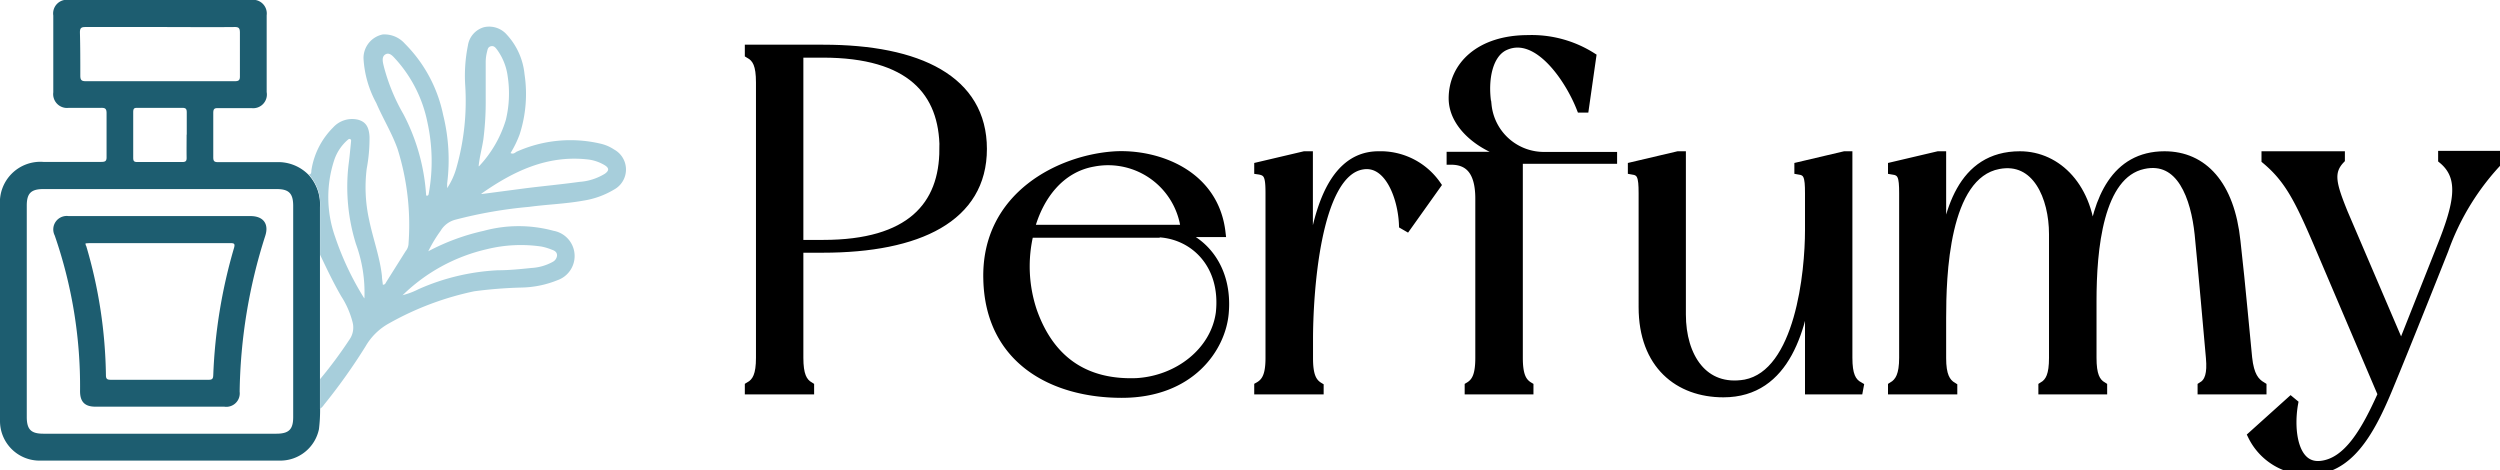
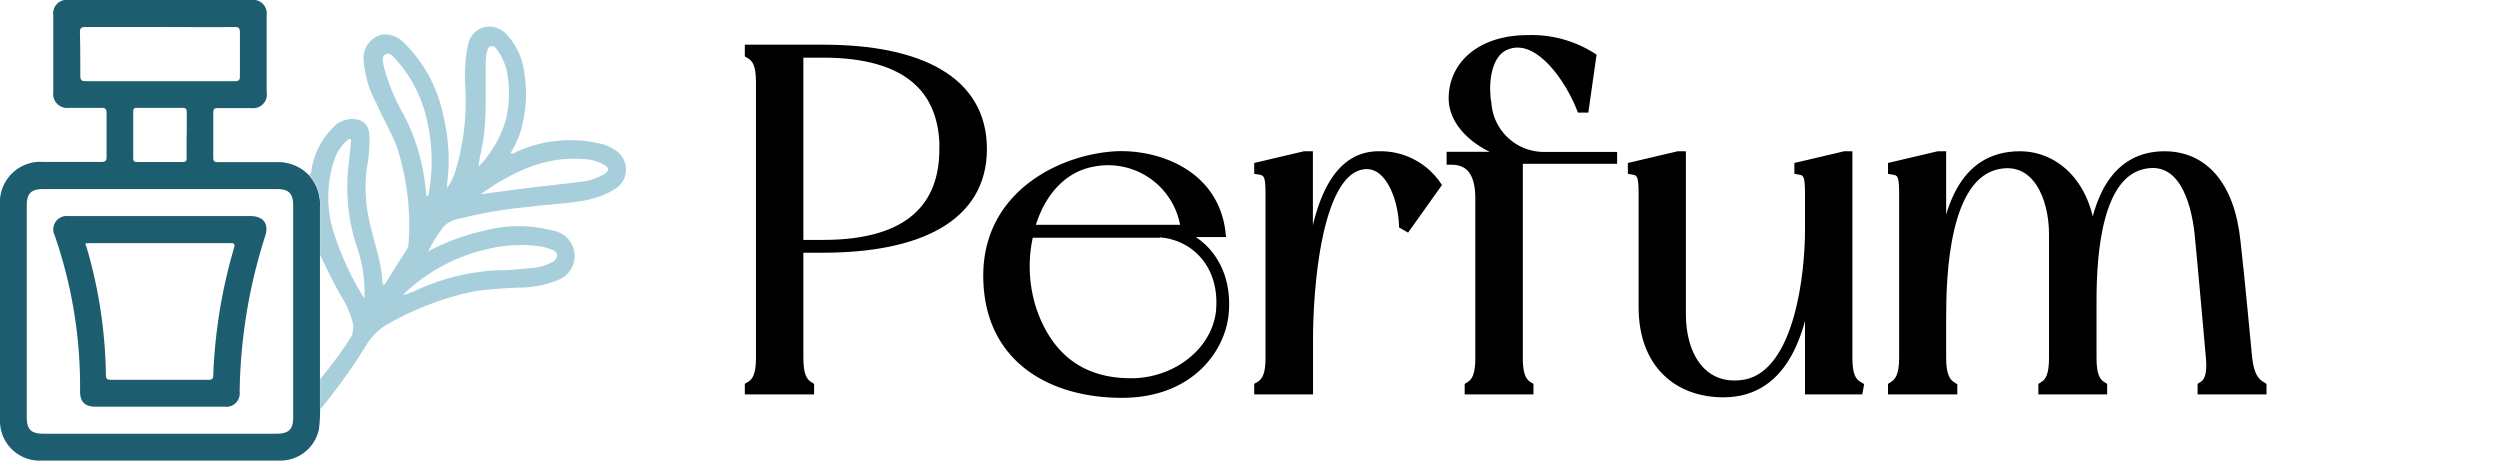
<svg xmlns="http://www.w3.org/2000/svg" id="logo" viewBox="0 0 195.18 36.7">
  <defs>
    <style>
      .cls-1 {
        fill: #1d5d70;
      }

      .cls-2 {
        fill: #a7cedb;
      }

      .cls-3 {
        fill: #000000;
        stroke-width: 0.7px;
        stroke: #000000;
      }
    </style>
  </defs>
  <g id="Perfumy">
    <g>
      <path class="cls-3" d="M79.43,14.19c0,5.36-5,7.75-12.47,7.75H65.1v8.55c0,1.33.27,1.9.84,2.24V33H61.23v-.27c.6-.34.87-.91.87-2.24V9c0-1.37-.27-1.9-.87-2.24V6.4H67C74.45,6.4,79.43,8.8,79.43,14.19Zm-3,0c0-4.48-2.62-7.48-9.46-7.48H65.1V21.64H67C73.8,21.64,76.42,18.64,76.42,14.19Z" transform="translate(-2.73 -2.56)" />
      <path class="cls-3" d="M98.31,27c-.23,2.7-2.62,6.27-8,6.27S80,30.64,79.85,24.38c-.19-6.58,5.77-9.43,10-9.66,3.23-.15,7.68,1.41,8.21,6H94.48C96.64,21.3,98.62,23.5,98.31,27Zm-5.39-6.23H83.08a11,11,0,0,0,.26,6.08c1.41,4,4.26,5.73,8.13,5.58C94.74,32.24,97.59,30,98,27,98.43,23.08,95.8,20.73,92.92,20.73Zm-9.77-.31H95.27a6.07,6.07,0,0,0-7.18-5.24C85.51,15.67,83.84,17.84,83.15,20.42Z" transform="translate(-2.73 -2.56)" />
-       <path class="cls-3" d="M114.88,17l-2.32,3.26-.26-.15c-.08-2.16-1.14-5-3.19-4.67-3.73.57-4.22,10.37-4.22,13.6v1.48c0,1.33.26,1.9.83,2.24V33H101v-.27c.61-.34.88-.91.88-2.24V17.65c0-1.33-.12-1.71-.88-1.82v-.27l3.57-.84h.31V24.91c.38-4.6,1.44-10.19,5.47-10.19A5.32,5.32,0,0,1,114.88,17Z" transform="translate(-2.73 -2.56)" />
+       <path class="cls-3" d="M114.88,17l-2.32,3.26-.26-.15c-.08-2.16-1.14-5-3.19-4.67-3.73.57-4.22,10.37-4.22,13.6v1.48V33H101v-.27c.61-.34.88-.91.88-2.24V17.65c0-1.33-.12-1.71-.88-1.82v-.27l3.57-.84h.31V24.91c.38-4.6,1.44-10.19,5.47-10.19A5.32,5.32,0,0,1,114.88,17Z" transform="translate(-2.73 -2.56)" />
      <path class="cls-3" d="M121.27,15V30.49c0,1.33.26,1.9.83,2.24V33h-4.67v-.27c.57-.34.83-.91.83-2.24V18.07c0-2.05-.76-3-2.24-3v-.31h5.59c-2.28-.11-5.43-2-5.43-4.52s2.08-4.59,5.85-4.59A8.78,8.78,0,0,1,127,7l-.57,4h-.27c-.91-2.32-3.38-6-5.93-4.86-1.29.57-1.74,2.58-1.4,4.63a4.46,4.46,0,0,0,4.56,4h5.24V15Z" transform="translate(-2.73 -2.56)" />
      <path class="cls-3" d="M147.83,33H144V23.77c-.49,4.29-1.78,9.46-6.72,9.46-3.5,0-6.27-2.21-6.27-6.69V17.65c0-1.33-.12-1.71-.84-1.82v-.27l3.57-.84H134V27.11c0,3.31,1.71,6,5,5.43,4.25-.83,5-8.77,5-12V17.65c0-1.33-.11-1.71-.83-1.82v-.27l3.57-.84H147V30.49c0,1.33.27,1.9.88,2.24Z" transform="translate(-2.73 -2.56)" />
      <path class="cls-3" d="M179.33,32.73V33h-4.68v-.27c.57-.34.76-1,.65-2.24s-.68-7.67-.88-9.65c-.3-2.85-1.4-6.08-4.36-5.43-3.5.76-4,6.65-4,10.64v4.44c0,1.33.26,1.9.83,2.24V33h-4.67v-.27c.57-.34.83-.91.83-2.24V20.84c0-2.89-1.32-6-4.29-5.43-4.25.8-4.44,8.74-4.44,12v3.11c0,1.33.3,1.9.87,2.24V33h-4.71v-.27c.57-.34.87-.91.87-2.24V17.65c0-1.33-.11-1.71-.87-1.82v-.27l3.57-.84h.27v8.44c.41-4,1.55-8.44,6.11-8.44,2.93,0,5.44,2.51,5.59,6.69l0,.42c.45-3.69,1.86-7.11,5.7-7.11,3,0,5.12,2.25,5.58,6.69.42,3.69.76,7.68.91,9.08S178.76,32.39,179.33,32.73Z" transform="translate(-2.73 -2.56)" />
-       <path class="cls-3" d="M193.54,22.06s-3,7.56-4.41,10.94-3.07,6.27-6.08,6.27a4.8,4.8,0,0,1-4.48-2.7l3-2.7.23.19c-.38,2.13,0,5.06,2.13,4.83s3.53-2.74,4.79-5.55l-4.87-11.43c-1.59-3.73-2.39-5.36-4.21-6.88v-.31h5.81V15c-.95,1-.65,2,.23,4.18l4.52,10.56L193.27,22c1.41-3.5,1.87-5.59.16-7v-.31h4.48V15A19.7,19.7,0,0,0,193.54,22.06Z" transform="translate(-2.73 -2.56)" />
    </g>
  </g>
  <g id="Layer_417_Image" data-name="Layer 417 Image">
    <g>
      <path class="cls-1" d="M27.72,34.49a12,12,0,0,1-.09,1.58,3.08,3.08,0,0,1-3,2.45q-9.45,0-18.9,0a3.09,3.09,0,0,1-3-3.12c0-2.63,0-5.27,0-7.9V18.58A3.16,3.16,0,0,1,6.11,15.2h4.53c.3,0,.42-.06.41-.39q0-1.71,0-3.42c0-.36-.13-.42-.44-.41H8.1A1.08,1.08,0,0,1,6.89,9.77c0-2,0-4,0-6a1.07,1.07,0,0,1,1.2-1.22H22.36a1.07,1.07,0,0,1,1.19,1.2v6A1.07,1.07,0,0,1,22.36,11H19.81c-.29,0-.43,0-.43.38,0,1.16,0,2.32,0,3.47,0,.31.1.37.39.37,1.51,0,3,0,4.53,0a3.31,3.31,0,0,1,2.53,1,3.43,3.43,0,0,1,.88,2.51c0,1.25,0,2.5,0,3.76V34.49ZM15.24,36.42H24.3c1,0,1.32-.35,1.32-1.3V18.63c0-1-.36-1.31-1.31-1.31H6.13c-1,0-1.31.35-1.31,1.3V35.11c0,1,.35,1.31,1.3,1.31Zm0-31.75H9.4c-.33,0-.43.08-.43.42C9,6.21,9,7.34,9,8.46c0,.33.08.44.42.44H21.06c.32,0,.41-.09.4-.41,0-1.12,0-2.25,0-3.37,0-.36-.08-.46-.44-.45C19.09,4.69,17.16,4.67,15.23,4.67Zm2.07,8.4c0-.57,0-1.15,0-1.73,0-.26-.06-.36-.34-.36H13.5c-.26,0-.37,0-.37.34,0,1.19,0,2.38,0,3.56,0,.25.06.33.32.33q1.75,0,3.51,0c.29,0,.35-.1.34-.36C17.29,14.26,17.3,13.67,17.3,13.07Z" transform="translate(-2.73 -2.56)" />
      <path class="cls-2" d="M27.72,34.49V32.16A33.87,33.87,0,0,0,30,29.09a1.64,1.64,0,0,0,.25-1.4,6.83,6.83,0,0,0-.88-2c-.61-1.05-1.13-2.15-1.65-3.24,0-1.26,0-2.51,0-3.76a3.43,3.43,0,0,0-.88-2.51c.24,0,.18-.23.21-.38a6,6,0,0,1,1.68-3.28,2,2,0,0,1,1.93-.62c.62.16.88.56.92,1.35a12.85,12.85,0,0,1-.22,2.48,11.76,11.76,0,0,0,.19,4c.3,1.47.84,2.89,1,4.39,0,.22.05.44.07.67.18,0,.21-.12.27-.22l1.51-2.4a1,1,0,0,0,.22-.52,19.83,19.83,0,0,0-.85-7.46c-.44-1.24-1.14-2.37-1.66-3.58a8.21,8.21,0,0,1-1-3.49,1.88,1.88,0,0,1,1.5-1.87,2.13,2.13,0,0,1,1.72.71,11,11,0,0,1,3,5.58,14.55,14.55,0,0,1,.31,5.34c0,.1,0,.19,0,.37a5.62,5.62,0,0,0,.73-1.61,19.06,19.06,0,0,0,.68-6.42,11.91,11.91,0,0,1,.21-3.1,1.75,1.75,0,0,1,1.27-1.44,1.83,1.83,0,0,1,1.78.6,5.3,5.3,0,0,1,1.37,3.07,10.27,10.27,0,0,1-.38,4.7,8.2,8.2,0,0,1-.71,1.46c.2.1.32,0,.46-.1a10.26,10.26,0,0,1,6.62-.62,3.14,3.14,0,0,1,1,.44,1.78,1.78,0,0,1,0,3.13,6.63,6.63,0,0,1-2.43.87c-1.39.25-2.8.29-4.2.48a35,35,0,0,0-5.75,1,1.89,1.89,0,0,0-1.16.87,10.67,10.67,0,0,0-.94,1.55l-.07.12-.05,0h0s0,0,0,0l.11-.08a17.12,17.12,0,0,1,4.32-1.59,10.39,10.39,0,0,1,5.45,0,2,2,0,0,1,.29,3.86,7.86,7.86,0,0,1-2.8.57,34.65,34.65,0,0,0-3.68.29,23.21,23.21,0,0,0-6.63,2.49,4.76,4.76,0,0,0-1.86,1.81A45.49,45.49,0,0,1,28,34.19C27.94,34.3,27.82,34.39,27.72,34.49Zm6.46-8.89a5.85,5.85,0,0,0,1.24-.47,17.32,17.32,0,0,1,6.18-1.47c.88,0,1.76-.09,2.63-.18A3.87,3.87,0,0,0,45.89,23a.62.62,0,0,0,.33-.5c0-.26-.19-.37-.39-.44a4.58,4.58,0,0,0-.82-.25,11.07,11.07,0,0,0-4.25.2,13.83,13.83,0,0,0-6.6,3.6v0l0,0v0S34.15,25.65,34.18,25.6Zm-3,.24a11,11,0,0,0-.66-4.23,15,15,0,0,1-.58-6.17c.08-.58.13-1.17.19-1.76,0-.09.05-.21-.06-.26s-.18.06-.25.11a3.61,3.61,0,0,0-1,1.54,9.28,9.28,0,0,0,.08,6A22.69,22.69,0,0,0,31.16,25.84Zm4.87-8c.13,0,.14-.09.15-.15a14.17,14.17,0,0,0-.1-5.58,10.4,10.4,0,0,0-2.41-4.85c-.23-.24-.51-.65-.86-.46s-.2.67-.12,1a15,15,0,0,0,1.52,3.68A15.77,15.77,0,0,1,36,17.81Zm4.28-.13,3.49-.46c1.38-.17,2.77-.3,4.14-.49a4.37,4.37,0,0,0,2-.64c.34-.25.32-.44,0-.65A3.29,3.29,0,0,0,48.54,15C45.45,14.68,42.85,15.9,40.31,17.68Zm-.21-2.16a9.12,9.12,0,0,0,2.1-3.62,8.75,8.75,0,0,0,.15-3.38,4.52,4.52,0,0,0-.81-2.08c-.12-.16-.25-.36-.5-.3s-.26.26-.31.45a3.23,3.23,0,0,0-.1.76c0,1,0,2,0,2.93a23.08,23.08,0,0,1-.18,3.11C40.37,14.11,40.17,14.8,40.1,15.52Z" transform="translate(-2.73 -2.56)" />
      <path class="cls-1" d="M15.21,19.43h7.08c1,0,1.45.61,1.15,1.54a41.6,41.6,0,0,0-2,12.17,1.05,1.05,0,0,1-1.2,1.17H10.18c-.83,0-1.2-.38-1.2-1.21A35.94,35.94,0,0,0,7,20.94a1.05,1.05,0,0,1,1.08-1.51Zm-5.8,2.13c0,.08,0,.14.05.2A37.15,37.15,0,0,1,11,31.86c0,.29.11.35.37.35h7.67c.28,0,.33-.11.34-.37A40.64,40.64,0,0,1,21,21.92c.1-.35,0-.38-.31-.38H9.72Z" transform="translate(-2.73 -2.56)" />
    </g>
  </g>
</svg>